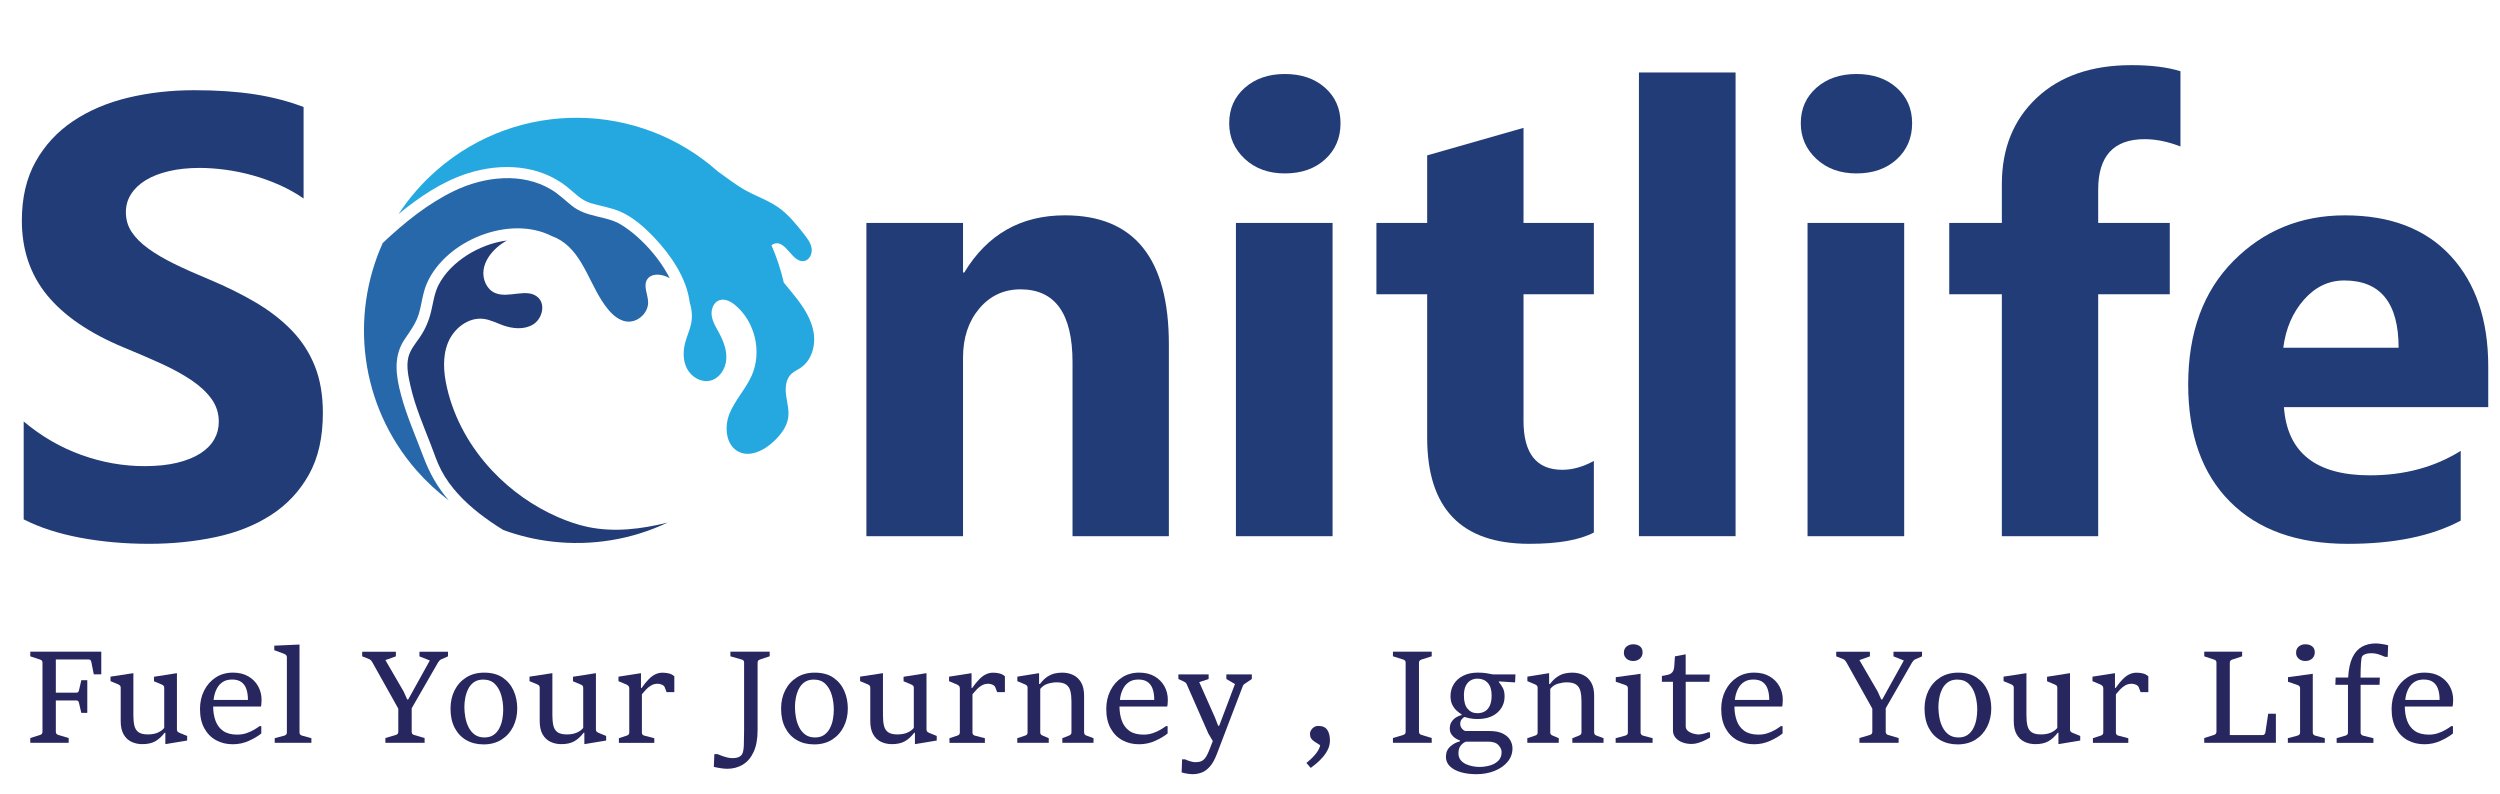
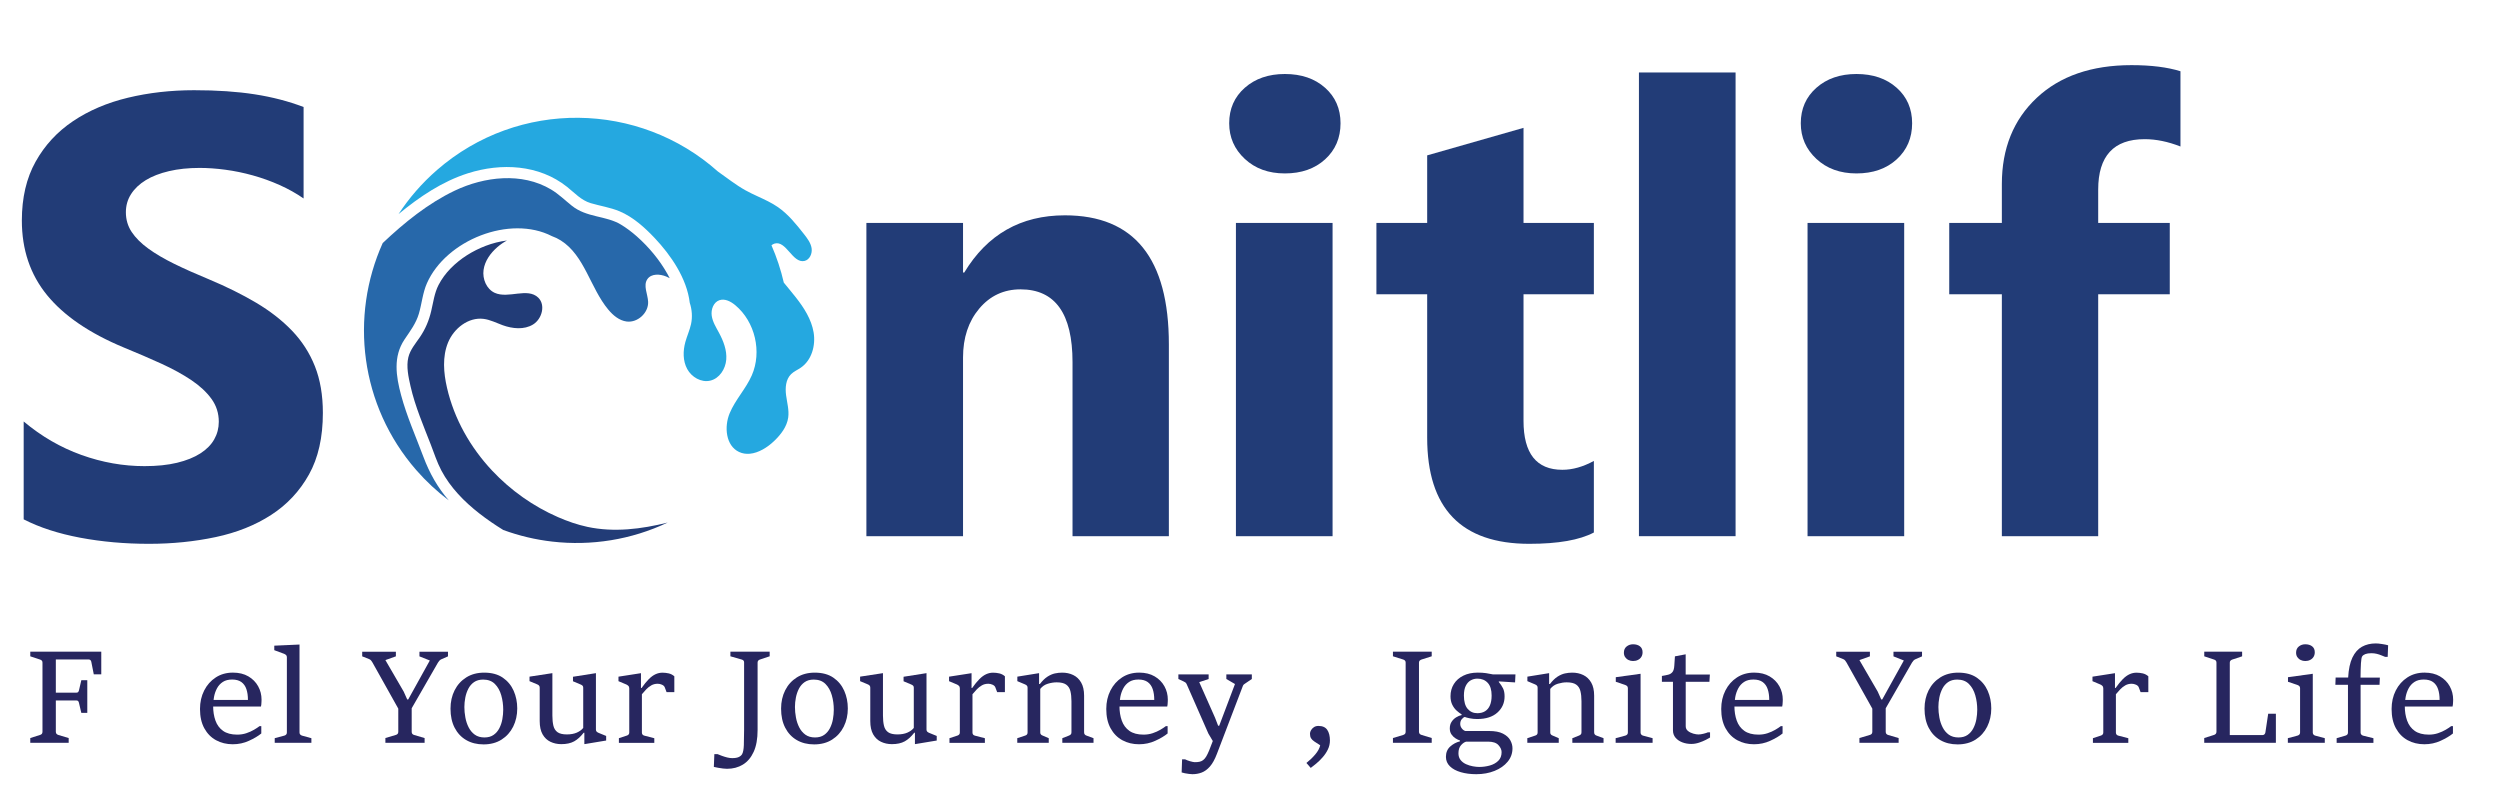
<svg xmlns="http://www.w3.org/2000/svg" width="1080" height="343" viewBox="0 0 1080 343" fill="none">
  <path d="M10.23 224.36V182.08C17.89 188.51 26.22 193.33 35.2 196.55C44.18 199.77 53.26 201.37 62.42 201.37C67.79 201.37 72.48 200.89 76.49 199.92C80.5 198.95 83.84 197.61 86.53 195.89C89.22 194.17 91.22 192.15 92.54 189.81C93.86 187.48 94.52 184.94 94.52 182.21C94.52 178.51 93.46 175.21 91.35 172.3C89.24 169.39 86.35 166.71 82.7 164.24C79.04 161.78 74.71 159.4 69.69 157.1C64.67 154.81 59.25 152.48 53.44 150.1C38.64 143.94 27.61 136.4 20.34 127.51C13.07 118.61 9.44 107.87 9.44 95.27C9.44 85.41 11.42 76.93 15.39 69.83C19.35 62.74 24.75 56.9 31.58 52.32C38.41 47.74 46.31 44.37 55.3 42.21C64.28 40.05 73.8 38.97 83.84 38.97C93.7 38.97 102.45 39.56 110.07 40.75C117.69 41.94 124.71 43.77 131.15 46.23V85.74C127.98 83.54 124.52 81.6 120.78 79.93C117.03 78.26 113.18 76.87 109.22 75.77C105.26 74.67 101.31 73.85 97.39 73.33C93.47 72.8 89.75 72.54 86.22 72.54C81.37 72.54 76.97 73 73.01 73.93C69.05 74.86 65.7 76.16 62.97 77.83C60.24 79.5 58.12 81.51 56.63 83.84C55.13 86.17 54.38 88.79 54.38 91.7C54.38 94.87 55.22 97.71 56.89 100.22C58.56 102.73 60.94 105.11 64.03 107.36C67.11 109.61 70.86 111.81 75.26 113.97C79.66 116.13 84.64 118.35 90.19 120.64C97.77 123.81 104.57 127.18 110.6 130.75C116.63 134.32 121.81 138.35 126.13 142.84C130.44 147.33 133.75 152.46 136.04 158.23C138.33 164 139.48 170.72 139.48 178.38C139.48 188.95 137.48 197.83 133.47 205C129.46 212.18 124.02 218 117.15 222.44C110.28 226.89 102.29 230.08 93.17 232.02C84.05 233.96 74.43 234.93 64.3 234.93C53.9 234.93 44.02 234.05 34.64 232.29C25.23 230.52 17.11 227.88 10.23 224.36Z" fill="#223C77" />
  <path d="M504.95 231.63H463.33V156.45C463.33 135.49 455.84 125 440.87 125C433.65 125 427.7 127.77 423.03 133.32C418.36 138.87 416.03 145.92 416.03 154.46V231.63H374.28V96.32H416.03V117.73H416.56C426.51 101.26 441 93.02 460.03 93.02C489.98 93.02 504.95 111.61 504.95 148.78V231.63Z" fill="#223C77" />
  <path d="M555.06 74.92C548.01 74.92 542.24 72.83 537.75 68.64C533.26 64.46 531.01 59.33 531.01 53.25C531.01 47 533.26 41.89 537.75 37.92C542.24 33.96 548.01 31.97 555.06 31.97C562.2 31.97 567.99 33.95 572.44 37.92C576.89 41.88 579.11 46.99 579.11 53.25C579.11 59.59 576.88 64.79 572.44 68.84C567.99 72.89 562.2 74.92 555.06 74.92ZM575.67 231.63H533.92V96.32H575.67V231.63Z" fill="#223C77" />
  <path d="M688.55 230.04C682.38 233.3 673.09 234.93 660.67 234.93C631.25 234.93 616.54 219.65 616.54 189.08V127.11H594.61V96.32H616.54V67.12L658.16 55.23V96.32H688.55V127.11H658.16V181.81C658.16 195.9 663.75 202.95 674.94 202.95C679.34 202.95 683.88 201.67 688.55 199.12V230.04Z" fill="#223C77" />
  <path d="M749.77 231.63H708.02V31.31H749.77V231.63Z" fill="#223C77" />
  <path d="M801.99 74.92C794.94 74.92 789.17 72.83 784.68 68.64C780.19 64.46 777.94 59.33 777.94 53.25C777.94 47 780.19 41.89 784.68 37.92C789.17 33.95 794.94 31.97 801.99 31.97C809.13 31.97 814.92 33.95 819.37 37.92C823.82 41.88 826.04 46.99 826.04 53.25C826.04 59.59 823.81 64.79 819.37 68.84C814.92 72.89 809.13 74.92 801.99 74.92ZM822.61 231.63H780.86V96.32H822.61V231.63Z" fill="#223C77" />
  <path d="M941.96 63.29C936.59 61.18 931.43 60.12 926.5 60.12C913.11 60.12 906.42 67.39 906.42 81.92V96.32H937.34V127.11H906.42V231.63H864.8V127.11H842.07V96.32H864.8V79.54C864.8 64.13 869.82 51.71 879.86 42.28C889.9 32.86 903.55 28.14 920.82 28.14C929.28 28.14 936.32 29.02 941.96 30.78V63.29Z" fill="#223C77" />
-   <path d="M1074.92 175.87H986.66C988.07 195.51 1000.45 205.34 1023.79 205.34C1038.68 205.34 1051.76 201.82 1063.03 194.77V224.9C1050.52 231.6 1034.27 234.94 1014.27 234.94C992.42 234.94 975.47 228.89 963.4 216.77C951.33 204.66 945.3 187.77 945.3 166.1C945.3 143.64 951.82 125.85 964.85 112.72C977.89 99.6 993.92 93.03 1012.95 93.03C1032.68 93.03 1047.94 98.89 1058.73 110.6C1069.52 122.32 1074.92 138.22 1074.92 158.3V175.87ZM1036.2 150.23C1036.2 130.85 1028.36 121.16 1012.68 121.16C1005.98 121.16 1000.19 123.93 995.3 129.48C990.41 135.03 987.44 141.95 986.38 150.22H1036.2V150.23Z" fill="#223C77" />
  <path d="M13.08 320.89V318.83L17.31 317.49C17.62 317.4 17.87 317.25 18.06 317.04C18.25 316.83 18.35 316.52 18.35 316.12V286.25C18.35 285.87 18.25 285.57 18.05 285.37C17.85 285.17 17.6 285.02 17.31 284.93L13.08 283.53V281.53H43.75V291.3H40.51L39.44 285.89C39.37 285.56 39.23 285.31 39.03 285.14C38.83 284.97 38.57 284.88 38.26 284.88H24.12V299.24H32.93C33.31 299.24 33.59 299.15 33.75 298.98C33.91 298.81 34.03 298.56 34.11 298.25L35.13 293.86H37.71V307.97H35.13L34.11 303.63C34.04 303.3 33.92 303.04 33.75 302.86C33.59 302.68 33.31 302.59 32.93 302.59H24.12V316.13C24.12 316.53 24.23 316.84 24.44 317.05C24.65 317.26 24.9 317.41 25.19 317.5L29.67 318.84V320.9H13.08V320.89Z" fill="#27265F" />
-   <path d="M61.48 321.47C59.76 321.47 58.19 321.13 56.77 320.45C55.35 319.77 54.23 318.7 53.39 317.24C52.56 315.78 52.14 313.86 52.14 311.5V297.06C52.14 296.66 52.03 296.35 51.82 296.13C51.61 295.91 51.33 295.74 50.98 295.61L47.74 294.26V292.31L57.62 290.8V309.14C57.62 310.84 57.77 312.3 58.06 313.52C58.35 314.74 58.95 315.67 59.84 316.31C60.74 316.95 62.08 317.27 63.88 317.27C65.55 317.27 66.97 317.01 68.15 316.5C69.33 315.99 70.26 315.31 70.94 314.47V297.06C70.94 296.66 70.83 296.36 70.61 296.17C70.39 295.98 70.1 295.81 69.73 295.66L66.52 294.31V292.36L76.43 290.8V315.18C76.43 315.58 76.54 315.89 76.76 316.09C76.98 316.29 77.26 316.47 77.61 316.61L80.85 317.93V319.91L71.57 321.45H71.43V316.54H71.13C69.85 318.21 68.48 319.45 67.03 320.26C65.58 321.06 63.73 321.47 61.48 321.47Z" fill="#27265F" />
  <path d="M100.54 321.52C97.89 321.52 95.49 320.94 93.35 319.78C91.21 318.62 89.52 316.9 88.27 314.63C87.02 312.36 86.4 309.58 86.4 306.28C86.4 303.33 87 300.67 88.2 298.3C89.4 295.93 91.06 294.05 93.2 292.66C95.33 291.27 97.81 290.57 100.63 290.57C103.23 290.57 105.45 291.11 107.29 292.19C109.13 293.27 110.54 294.7 111.52 296.47C112.5 298.24 112.99 300.18 112.99 302.26C112.99 302.5 112.98 302.8 112.96 303.18C112.94 303.56 112.92 303.93 112.89 304.29C112.86 304.66 112.81 304.97 112.74 305.22H91.69L91.85 302.37H107.11C107.11 300.58 106.89 299.02 106.44 297.7C105.99 296.38 105.27 295.36 104.27 294.64C103.27 293.92 101.94 293.56 100.28 293.56C98.67 293.56 97.33 293.9 96.27 294.59C95.21 295.28 94.37 296.19 93.76 297.32C93.15 298.45 92.71 299.7 92.46 301.04C92.2 302.39 92.08 303.71 92.08 305.01C92.08 307.34 92.41 309.43 93.08 311.3C93.75 313.17 94.84 314.65 96.36 315.73C97.88 316.81 99.92 317.36 102.48 317.36C103.89 317.36 105.21 317.15 106.43 316.74C107.66 316.33 108.75 315.84 109.72 315.27C110.69 314.7 111.49 314.18 112.11 313.7H112.88V316.86C111.51 317.98 109.73 319.03 107.55 320.02C105.39 321.03 103.04 321.52 100.54 321.52Z" fill="#27265F" />
  <path d="M118.68 320.89V318.89L122.83 317.79C123.14 317.7 123.4 317.55 123.61 317.34C123.82 317.13 123.93 316.83 123.93 316.45V283.89C123.93 283.49 123.81 283.18 123.56 282.96C123.31 282.74 123.03 282.57 122.72 282.44L118.49 280.88V278.93L129.39 278.44V316.46C129.39 316.84 129.5 317.14 129.73 317.35C129.96 317.56 130.22 317.71 130.51 317.8L134.52 318.9V320.9H118.68V320.89Z" fill="#27265F" />
  <path d="M166.49 320.89V318.83L170.99 317.49C171.32 317.4 171.58 317.25 171.77 317.04C171.96 316.83 172.06 316.52 172.06 316.12V306.13L160.89 286.17C160.74 285.89 160.56 285.62 160.33 285.35C160.1 285.08 159.83 284.87 159.52 284.75L156.47 283.54V281.54H171.02V283.54L166.49 285.16L174.4 298.78L175.91 302.16H176.35L185.68 285.33L181.2 283.55V281.55H193.53V283.55L190.59 284.84C190.3 284.97 190.03 285.17 189.79 285.44C189.55 285.72 189.35 285.99 189.19 286.26L177.85 305.97V316.13C177.85 316.53 177.95 316.84 178.14 317.05C178.33 317.26 178.57 317.41 178.87 317.5L183.43 318.84V320.9H166.49V320.89Z" fill="#27265F" />
  <path d="M208.9 321.58C206.05 321.58 203.55 320.96 201.4 319.71C199.26 318.47 197.59 316.69 196.4 314.38C195.21 312.07 194.62 309.33 194.62 306.14C194.62 303.19 195.21 300.55 196.39 298.21C197.57 295.87 199.25 294.01 201.43 292.64C203.61 291.27 206.19 290.58 209.17 290.58C212.41 290.58 215.08 291.3 217.19 292.74C219.29 294.18 220.86 296.07 221.9 298.41C222.93 300.75 223.45 303.3 223.45 306.04C223.45 308.93 222.86 311.55 221.69 313.91C220.52 316.26 218.84 318.13 216.67 319.51C214.49 320.89 211.9 321.58 208.9 321.58ZM209.28 318.58C210.87 318.58 212.19 318.21 213.23 317.48C214.27 316.75 215.1 315.79 215.71 314.6C216.32 313.41 216.76 312.12 217.01 310.72C217.26 309.32 217.39 307.95 217.39 306.62C217.39 304.44 217.11 302.36 216.54 300.36C215.97 298.37 215.06 296.74 213.79 295.47C212.53 294.21 210.84 293.58 208.74 293.58C207.17 293.58 205.86 293.94 204.81 294.66C203.77 295.38 202.94 296.33 202.33 297.51C201.72 298.69 201.28 299.98 201.01 301.37C200.74 302.76 200.61 304.12 200.61 305.43C200.61 306.91 200.75 308.42 201.04 309.96C201.32 311.5 201.79 312.92 202.45 314.21C203.11 315.51 203.99 316.56 205.1 317.37C206.23 318.18 207.62 318.58 209.28 318.58Z" fill="#27265F" />
  <path d="M242.49 321.47C240.77 321.47 239.2 321.13 237.78 320.45C236.36 319.77 235.24 318.7 234.4 317.24C233.57 315.78 233.15 313.86 233.15 311.5V297.06C233.15 296.66 233.04 296.35 232.83 296.13C232.62 295.91 232.34 295.74 231.99 295.61L228.75 294.26V292.31L238.63 290.8V309.14C238.63 310.84 238.78 312.3 239.07 313.52C239.36 314.74 239.96 315.67 240.85 316.31C241.75 316.95 243.09 317.27 244.89 317.27C246.56 317.27 247.98 317.01 249.16 316.5C250.34 315.99 251.27 315.31 251.95 314.47V297.06C251.95 296.66 251.84 296.36 251.62 296.17C251.4 295.98 251.11 295.81 250.74 295.66L247.53 294.31V292.36L257.44 290.8V315.18C257.44 315.58 257.55 315.89 257.77 316.09C257.99 316.29 258.27 316.47 258.62 316.61L261.86 317.93V319.91L252.58 321.45H252.44V316.54H252.14C250.86 318.21 249.49 319.45 248.04 320.26C246.6 321.06 244.75 321.47 242.49 321.47Z" fill="#27265F" />
  <path d="M267.36 320.89V318.89L270.74 317.79C271.05 317.7 271.31 317.55 271.52 317.34C271.73 317.13 271.84 316.83 271.84 316.45V297.4C271.84 296.92 271.71 296.55 271.44 296.29C271.17 296.03 270.89 295.83 270.58 295.7L267.18 294.27V292.32L276.9 290.81V297.21H277.17C278.29 295.62 279.33 294.34 280.3 293.37C281.27 292.4 282.24 291.7 283.2 291.26C284.16 290.82 285.15 290.6 286.18 290.6C287.08 290.6 287.97 290.7 288.87 290.9C289.77 291.1 290.58 291.52 291.31 292.16V299H287.96L287.16 296.89C286.98 296.43 286.58 296.07 285.97 295.79C285.36 295.51 284.75 295.38 284.14 295.38C283.1 295.38 282.17 295.61 281.35 296.08C280.53 296.55 279.8 297.13 279.15 297.82C278.5 298.52 277.88 299.21 277.3 299.91V316.47C277.3 317.18 277.67 317.63 278.4 317.81L282.66 318.91V320.91H267.36V320.89Z" fill="#27265F" />
  <path d="M321.46 286.24C321.46 285.86 321.37 285.56 321.19 285.36C321.01 285.16 320.75 285.01 320.42 284.92L315.53 283.52V281.52H332.5V283.52L328.3 284.92C328.01 285.01 327.76 285.16 327.57 285.37C327.38 285.58 327.28 285.87 327.28 286.24V315.37C327.28 319.18 326.72 322.32 325.59 324.79C324.46 327.26 322.91 329.1 320.92 330.31C318.93 331.52 316.65 332.12 314.07 332.12C313.63 332.12 313.06 332.08 312.35 332C311.65 331.92 310.94 331.81 310.22 331.68C309.51 331.55 308.89 331.42 308.38 331.3L308.6 325.78H309.97C310.52 326.02 311.16 326.27 311.88 326.53C312.6 326.8 313.35 327.02 314.12 327.22C314.89 327.41 315.61 327.51 316.29 327.51C317.53 327.51 318.49 327.35 319.16 327.03C319.83 326.71 320.31 326.29 320.6 325.78C321.02 325.03 321.27 323.73 321.34 321.88C321.41 320.03 321.45 317.84 321.45 315.32V286.24H321.46Z" fill="#27265F" />
  <path d="M351.71 321.58C348.86 321.58 346.36 320.96 344.21 319.71C342.07 318.47 340.4 316.69 339.21 314.38C338.02 312.07 337.43 309.33 337.43 306.14C337.43 303.19 338.02 300.55 339.2 298.21C340.38 295.87 342.06 294.01 344.24 292.64C346.42 291.27 349 290.58 351.98 290.58C355.22 290.58 357.89 291.3 360 292.74C362.1 294.18 363.67 296.07 364.71 298.41C365.74 300.75 366.26 303.3 366.26 306.04C366.26 308.93 365.67 311.55 364.5 313.91C363.33 316.26 361.65 318.13 359.48 319.51C357.3 320.89 354.71 321.58 351.71 321.58ZM352.09 318.58C353.68 318.58 355 318.21 356.04 317.48C357.08 316.75 357.91 315.79 358.52 314.6C359.13 313.41 359.57 312.12 359.82 310.72C360.07 309.32 360.2 307.95 360.2 306.62C360.2 304.44 359.92 302.36 359.35 300.36C358.78 298.37 357.87 296.74 356.6 295.47C355.34 294.21 353.65 293.58 351.55 293.58C349.98 293.58 348.67 293.94 347.62 294.66C346.58 295.38 345.75 296.33 345.14 297.51C344.53 298.69 344.09 299.98 343.82 301.37C343.55 302.76 343.42 304.12 343.42 305.43C343.42 306.91 343.56 308.42 343.85 309.96C344.13 311.5 344.6 312.92 345.26 314.21C345.92 315.51 346.8 316.56 347.91 317.37C349.04 318.18 350.42 318.58 352.09 318.58Z" fill="#27265F" />
  <path d="M385.3 321.47C383.58 321.47 382.01 321.13 380.59 320.45C379.17 319.77 378.05 318.7 377.21 317.24C376.38 315.78 375.96 313.86 375.96 311.5V297.06C375.96 296.66 375.85 296.35 375.64 296.13C375.43 295.91 375.15 295.74 374.8 295.61L371.56 294.26V292.31L381.44 290.8V309.14C381.44 310.84 381.59 312.3 381.88 313.52C382.17 314.74 382.77 315.67 383.66 316.31C384.56 316.95 385.9 317.27 387.7 317.27C389.37 317.27 390.79 317.01 391.97 316.5C393.15 315.99 394.08 315.31 394.76 314.47V297.06C394.76 296.66 394.65 296.36 394.43 296.17C394.21 295.98 393.92 295.81 393.55 295.66L390.34 294.31V292.36L400.25 290.8V315.18C400.25 315.58 400.36 315.89 400.58 316.09C400.8 316.29 401.08 316.47 401.43 316.61L404.67 317.93V319.91L395.39 321.45H395.25V316.54H394.95C393.67 318.21 392.3 319.45 390.85 320.26C389.41 321.06 387.55 321.47 385.3 321.47Z" fill="#27265F" />
  <path d="M410.17 320.89V318.89L413.55 317.79C413.86 317.7 414.12 317.55 414.33 317.34C414.54 317.13 414.65 316.83 414.65 316.45V297.4C414.65 296.92 414.52 296.55 414.25 296.29C413.98 296.03 413.7 295.83 413.39 295.7L409.99 294.27V292.32L419.71 290.81V297.21H419.98C421.1 295.62 422.14 294.34 423.11 293.37C424.08 292.4 425.05 291.7 426.01 291.26C426.97 290.82 427.96 290.6 428.99 290.6C429.89 290.6 430.78 290.7 431.68 290.9C432.58 291.1 433.39 291.52 434.12 292.16V299H430.77L429.97 296.89C429.79 296.43 429.39 296.07 428.78 295.79C428.17 295.51 427.56 295.38 426.95 295.38C425.91 295.38 424.98 295.61 424.16 296.08C423.34 296.55 422.61 297.13 421.96 297.82C421.31 298.52 420.69 299.21 420.11 299.91V316.47C420.11 317.18 420.48 317.63 421.21 317.81L425.47 318.91V320.91H410.17V320.89Z" fill="#27265F" />
  <path d="M439.46 320.89V318.89L442.81 317.79C443.14 317.7 443.4 317.55 443.61 317.34C443.81 317.13 443.91 316.83 443.91 316.45V297.07C443.91 296.67 443.8 296.36 443.58 296.15C443.36 295.94 443.07 295.76 442.7 295.61L439.49 294.26V292.31L448.88 290.8V295.49H449.24C450.34 294.06 451.43 293 452.51 292.31C453.59 291.62 454.66 291.15 455.72 290.92C456.78 290.69 457.83 290.58 458.88 290.58C460.62 290.58 462.2 290.92 463.63 291.61C465.06 292.3 466.2 293.37 467.05 294.84C467.9 296.3 468.33 298.21 468.33 300.55V316.34C468.33 316.78 468.43 317.11 468.65 317.33C468.86 317.55 469.12 317.71 469.43 317.8L472.4 318.9V320.9H458.92V318.9L461.72 317.8C462.05 317.67 462.32 317.51 462.54 317.31C462.76 317.11 462.87 316.79 462.87 316.35V302.93C462.87 301.21 462.71 299.74 462.4 298.52C462.09 297.3 461.48 296.37 460.56 295.73C459.64 295.09 458.28 294.77 456.47 294.77C455.28 294.77 454.02 294.97 452.7 295.36C451.37 295.75 450.27 296.5 449.39 297.6V316.46C449.39 316.84 449.5 317.14 449.73 317.35C449.96 317.56 450.22 317.71 450.51 317.8L453.06 318.9V320.9H439.46V320.89Z" fill="#27265F" />
  <path d="M492.05 321.52C489.4 321.52 487 320.94 484.86 319.78C482.72 318.62 481.03 316.9 479.78 314.63C478.53 312.36 477.91 309.58 477.91 306.28C477.91 303.33 478.51 300.67 479.71 298.3C480.91 295.93 482.57 294.05 484.71 292.66C486.84 291.27 489.32 290.57 492.14 290.57C494.74 290.57 496.96 291.11 498.8 292.19C500.64 293.27 502.05 294.7 503.03 296.47C504.01 298.24 504.5 300.18 504.5 302.26C504.5 302.5 504.49 302.8 504.47 303.18C504.45 303.56 504.43 303.93 504.4 304.29C504.37 304.66 504.32 304.97 504.25 305.22H483.22L483.38 302.37H498.64C498.64 300.58 498.42 299.02 497.97 297.7C497.52 296.38 496.8 295.36 495.8 294.64C494.8 293.92 493.47 293.56 491.81 293.56C490.2 293.56 488.86 293.9 487.8 294.59C486.74 295.28 485.9 296.19 485.29 297.32C484.68 298.45 484.24 299.7 483.99 301.04C483.73 302.39 483.61 303.71 483.61 305.01C483.61 307.34 483.94 309.43 484.61 311.3C485.28 313.17 486.37 314.65 487.89 315.73C489.41 316.81 491.45 317.36 494.01 317.36C495.42 317.36 496.74 317.15 497.96 316.74C499.19 316.33 500.28 315.84 501.25 315.27C502.22 314.7 503.02 314.18 503.64 313.7H504.41V316.86C503.04 317.98 501.26 319.03 499.08 320.02C496.9 321.03 494.56 321.52 492.05 321.52Z" fill="#27265F" />
  <path d="M510.47 333.69L510.66 328.03H511.95C512.19 328.16 512.5 328.3 512.88 328.44C513.26 328.59 513.67 328.72 514.1 328.85C514.53 328.98 514.93 329.08 515.29 329.15C515.65 329.22 515.94 329.26 516.14 329.26C516.98 329.26 517.68 329.2 518.24 329.07C518.8 328.94 519.31 328.7 519.76 328.36C520.24 327.99 520.67 327.49 521.06 326.85C521.45 326.21 521.87 325.35 522.32 324.27C522.77 323.19 523.3 321.81 523.93 320.12L522.01 316.88L512.65 295.58C512.5 295.23 512.31 294.97 512.06 294.8C511.81 294.63 511.52 294.47 511.2 294.32L509.06 293.33V291.35H522.13V293.33L518.07 294.68L524.91 310.08L526.23 313.51H526.7L533.51 295.5L529.78 293.33V291.35H540.79V293.33L538.35 294.98C538.09 295.16 537.82 295.35 537.53 295.54C537.24 295.73 537.04 295.98 536.93 296.29L525.7 325.69C524.8 328.05 523.8 329.86 522.69 331.13C521.58 332.39 520.4 333.26 519.13 333.74C517.87 334.22 516.53 334.45 515.12 334.45C514.77 334.45 514.3 334.41 513.69 334.34C513.09 334.27 512.48 334.17 511.88 334.05C511.28 333.93 510.8 333.81 510.47 333.69Z" fill="#27265F" />
  <path d="M566.24 331.74L564.37 329.6C565.78 328.48 567.05 327.26 568.19 325.92C569.32 324.58 570.04 323.27 570.33 321.97C569.29 321.31 568.44 320.76 567.79 320.32C567.14 319.88 566.66 319.41 566.36 318.91C566.06 318.41 565.91 317.75 565.91 316.95C565.91 316.47 566.06 315.98 566.35 315.47C566.64 314.96 567.06 314.52 567.6 314.15C568.14 313.78 568.79 313.6 569.56 313.6C571.35 313.6 572.63 314.18 573.39 315.33C574.15 316.48 574.53 318 574.53 319.89C574.53 321.26 574.23 322.56 573.64 323.77C573.05 324.99 572.3 326.11 571.4 327.13C570.5 328.15 569.59 329.06 568.65 329.83C567.72 330.61 566.92 331.24 566.24 331.74Z" fill="#27265F" />
  <path d="M601.75 320.89V318.83L606.2 317.49C606.53 317.38 606.79 317.22 606.97 317.02C607.15 316.82 607.24 316.52 607.24 316.11V286.24C607.24 285.86 607.14 285.56 606.94 285.36C606.74 285.16 606.49 285.01 606.2 284.92L601.75 283.52V281.52H618.5V283.52L614.08 284.92C613.79 285.01 613.54 285.16 613.32 285.37C613.11 285.58 613 285.87 613 286.24V316.11C613 316.51 613.11 316.82 613.32 317.03C613.53 317.24 613.78 317.39 614.08 317.48L618.5 318.82V320.88H601.75V320.89Z" fill="#27265F" />
  <path d="M638.15 310.62C637.05 310.62 636 310.52 634.99 310.32C633.98 310.12 633.24 309.92 632.77 309.72C632.31 309.87 631.87 310.21 631.45 310.74C631.03 311.27 630.82 311.94 630.82 312.74C630.82 313.44 631.04 314.08 631.49 314.66C631.94 315.25 632.45 315.62 633.01 315.79H643.28C645.81 315.79 647.81 316.17 649.28 316.93C650.75 317.69 651.81 318.64 652.44 319.78C653.07 320.92 653.39 322.09 653.39 323.28C653.39 325.46 652.69 327.39 651.3 329.07C649.91 330.75 648.03 332.07 645.67 333.02C643.31 333.97 640.67 334.45 637.76 334.45C635.27 334.45 633.03 334.16 631.05 333.58C629.06 333 627.5 332.16 626.36 331.04C625.22 329.92 624.64 328.57 624.64 326.98C624.64 325.11 625.25 323.63 626.47 322.52C627.69 321.41 629.1 320.66 630.71 320.25V319.89C630.07 319.69 629.41 319.37 628.73 318.93C628.05 318.49 627.48 317.92 627.01 317.23C626.54 316.54 626.31 315.69 626.31 314.7C626.31 313.55 626.57 312.57 627.11 311.78C627.64 310.98 628.3 310.35 629.09 309.87C629.88 309.39 630.66 309.07 631.42 308.91V308.61C630.74 308.21 630.03 307.67 629.28 307C628.53 306.33 627.9 305.49 627.39 304.46C626.88 303.44 626.62 302.21 626.62 300.78C626.62 298.8 627.1 297.05 628.06 295.51C629.02 293.97 630.38 292.76 632.15 291.89C633.92 291.01 636 290.57 638.4 290.57C639.7 290.57 640.87 290.64 641.91 290.79C642.95 290.94 643.97 291.12 644.96 291.34H654.68L654.51 294.8L647.48 294.36V294.61C648.23 295.53 648.83 296.43 649.29 297.33C649.75 298.23 649.98 299.41 649.98 300.87C649.98 303.65 648.95 305.97 646.88 307.83C644.81 309.69 641.9 310.62 638.15 310.62ZM639.03 331.32C640.6 331.32 642.13 331.11 643.6 330.7C645.07 330.29 646.29 329.61 647.25 328.67C648.21 327.73 648.69 326.48 648.69 324.92C648.69 323.89 648.24 322.88 647.33 321.89C646.42 320.89 644.94 320.39 642.87 320.39H633.37C632.64 320.59 631.9 321.1 631.16 321.93C630.42 322.75 630.05 323.93 630.05 325.44C630.05 326.59 630.36 327.55 630.97 328.32C631.58 329.09 632.37 329.69 633.32 330.12C634.27 330.55 635.26 330.86 636.28 331.04C637.3 331.23 638.22 331.32 639.03 331.32ZM638.2 308.1C639.52 308.1 640.63 307.82 641.55 307.25C642.47 306.68 643.17 305.84 643.65 304.71C644.14 303.58 644.38 302.17 644.38 300.47C644.38 298.02 643.82 296.19 642.69 294.98C641.56 293.77 640.08 293.17 638.23 293.17C637.19 293.17 636.23 293.42 635.35 293.91C634.47 294.4 633.76 295.19 633.22 296.26C632.68 297.33 632.41 298.74 632.41 300.5C632.41 303.06 632.95 304.97 634.02 306.22C635.09 307.47 636.48 308.1 638.2 308.1Z" fill="#27265F" />
  <path d="M659.8 320.89V318.89L663.15 317.79C663.48 317.7 663.74 317.55 663.95 317.34C664.15 317.13 664.25 316.83 664.25 316.45V297.07C664.25 296.67 664.14 296.36 663.92 296.15C663.7 295.94 663.41 295.76 663.04 295.61L659.83 294.26V292.31L669.22 290.8V295.49H669.58C670.68 294.06 671.77 293 672.85 292.31C673.93 291.62 675 291.15 676.06 290.92C677.12 290.69 678.17 290.58 679.22 290.58C680.96 290.58 682.54 290.92 683.97 291.61C685.4 292.3 686.54 293.37 687.39 294.84C688.24 296.3 688.67 298.21 688.67 300.55V316.34C688.67 316.78 688.77 317.11 688.99 317.33C689.2 317.55 689.46 317.71 689.77 317.8L692.73 318.9V320.9H679.25V318.9L682.05 317.8C682.38 317.67 682.65 317.51 682.87 317.31C683.09 317.11 683.2 316.79 683.2 316.35V302.93C683.2 301.21 683.04 299.74 682.73 298.52C682.42 297.3 681.81 296.37 680.89 295.73C679.97 295.09 678.61 294.77 676.8 294.77C675.61 294.77 674.35 294.97 673.02 295.36C671.69 295.75 670.59 296.5 669.71 297.6V316.46C669.71 316.84 669.82 317.14 670.05 317.35C670.28 317.56 670.54 317.71 670.83 317.8L673.38 318.9V320.9H659.8V320.89Z" fill="#27265F" />
  <path d="M697.96 320.89V318.89L702.11 317.79C702.44 317.7 702.71 317.55 702.92 317.34C703.13 317.13 703.24 316.83 703.24 316.45V297.31C703.24 296.91 703.13 296.6 702.91 296.39C702.69 296.18 702.4 296.01 702.03 295.88L698.02 294.53V292.55L708.73 291.07V316.44C708.73 316.82 708.84 317.13 709.05 317.35C709.26 317.57 709.51 317.72 709.8 317.79L713.92 318.89V320.89H697.96ZM705.48 285.56C704.78 285.56 704.13 285.42 703.53 285.13C702.93 284.85 702.44 284.43 702.07 283.89C701.7 283.35 701.52 282.71 701.52 281.98C701.52 280.81 701.91 279.91 702.7 279.28C703.49 278.65 704.41 278.33 705.47 278.33C706.7 278.33 707.69 278.62 708.45 279.21C709.21 279.8 709.59 280.65 709.59 281.76C709.59 282.55 709.41 283.22 709.05 283.79C708.69 284.36 708.2 284.79 707.58 285.09C706.97 285.41 706.26 285.56 705.48 285.56Z" fill="#27265F" />
  <path d="M738.66 291.4L738.47 294.53H728.23V313.72C728.23 314.58 728.56 315.27 729.22 315.79C729.88 316.31 730.64 316.69 731.51 316.93C732.38 317.17 733.12 317.29 733.72 317.29C734.36 317.29 735.11 317.18 735.97 316.96C736.83 316.74 737.44 316.54 737.81 316.36H738.74V318.61C738.41 318.83 737.82 319.16 736.95 319.6C736.09 320.04 735.11 320.45 734 320.82C732.89 321.19 731.78 321.38 730.66 321.38C729.25 321.38 727.94 321.15 726.73 320.68C725.52 320.21 724.55 319.55 723.82 318.68C723.09 317.81 722.72 316.76 722.72 315.54V294.54H717.94V292.01C718.98 291.84 719.89 291.67 720.66 291.47C721.43 291.28 722.04 290.9 722.5 290.33C722.96 289.76 723.22 288.85 723.3 287.58L723.57 283.54L728.21 282.66V291.39H738.66V291.4Z" fill="#27265F" />
  <path d="M757.71 321.52C755.06 321.52 752.66 320.94 750.52 319.78C748.38 318.62 746.69 316.9 745.44 314.63C744.19 312.36 743.57 309.58 743.57 306.28C743.57 303.33 744.17 300.67 745.37 298.3C746.57 295.93 748.23 294.05 750.37 292.66C752.5 291.27 754.98 290.57 757.8 290.57C760.4 290.57 762.62 291.11 764.46 292.19C766.3 293.27 767.71 294.7 768.69 296.47C769.67 298.25 770.16 300.18 770.16 302.26C770.16 302.5 770.15 302.8 770.13 303.18C770.11 303.56 770.09 303.93 770.06 304.29C770.03 304.66 769.98 304.97 769.91 305.22H748.88L749.05 302.37H764.31C764.31 300.58 764.09 299.02 763.64 297.7C763.19 296.38 762.47 295.36 761.47 294.64C760.47 293.92 759.14 293.56 757.47 293.56C755.86 293.56 754.52 293.9 753.46 294.59C752.4 295.28 751.56 296.19 750.95 297.32C750.34 298.45 749.9 299.7 749.65 301.04C749.39 302.39 749.27 303.71 749.27 305.01C749.27 307.34 749.6 309.43 750.27 311.3C750.94 313.17 752.03 314.65 753.55 315.73C755.07 316.81 757.11 317.36 759.67 317.36C761.08 317.36 762.4 317.15 763.62 316.74C764.85 316.33 765.94 315.84 766.91 315.27C767.88 314.7 768.68 314.18 769.3 313.7H770.07V316.86C768.7 317.98 766.92 319.03 764.74 320.02C762.56 321.03 760.22 321.52 757.71 321.52Z" fill="#27265F" />
  <path d="M803.27 320.89V318.83L807.77 317.49C808.1 317.4 808.36 317.25 808.55 317.04C808.74 316.83 808.84 316.52 808.84 316.12V306.13L797.67 286.17C797.52 285.89 797.34 285.62 797.11 285.35C796.88 285.08 796.61 284.87 796.3 284.75L793.25 283.54V281.54H807.8V283.54L803.27 285.16L811.18 298.78L812.69 302.16H813.13L822.46 285.33L817.98 283.55V281.55H830.31V283.55L827.37 284.84C827.08 284.97 826.81 285.17 826.57 285.44C826.33 285.72 826.13 285.99 825.97 286.26L814.63 305.97V316.13C814.63 316.53 814.73 316.84 814.92 317.05C815.11 317.26 815.35 317.41 815.65 317.5L820.21 318.84V320.9H803.27V320.89Z" fill="#27265F" />
  <path d="M845.68 321.58C842.82 321.58 840.33 320.96 838.18 319.71C836.03 318.46 834.37 316.69 833.18 314.38C831.99 312.07 831.4 309.33 831.4 306.14C831.4 303.19 831.99 300.55 833.17 298.21C834.35 295.87 836.03 294.01 838.21 292.64C840.39 291.27 842.97 290.58 845.95 290.58C849.19 290.58 851.86 291.3 853.97 292.74C856.07 294.18 857.64 296.07 858.68 298.41C859.72 300.75 860.23 303.3 860.23 306.04C860.23 308.93 859.64 311.55 858.47 313.91C857.3 316.26 855.62 318.13 853.45 319.51C851.27 320.89 848.68 321.58 845.68 321.58ZM846.06 318.58C847.65 318.58 848.97 318.21 850.01 317.48C851.05 316.75 851.88 315.79 852.49 314.6C853.1 313.41 853.54 312.12 853.79 310.72C854.04 309.32 854.17 307.95 854.17 306.62C854.17 304.44 853.89 302.36 853.32 300.36C852.75 298.37 851.84 296.74 850.57 295.47C849.3 294.2 847.62 293.58 845.52 293.58C843.95 293.58 842.64 293.94 841.59 294.66C840.55 295.38 839.72 296.33 839.11 297.51C838.5 298.69 838.06 299.98 837.79 301.37C837.52 302.76 837.39 304.12 837.39 305.43C837.39 306.91 837.53 308.42 837.81 309.96C838.09 311.5 838.56 312.92 839.22 314.21C839.88 315.51 840.76 316.56 841.87 317.37C843.01 318.18 844.4 318.58 846.06 318.58Z" fill="#27265F" />
-   <path d="M879.28 321.47C877.56 321.47 875.99 321.13 874.57 320.45C873.15 319.77 872.03 318.7 871.19 317.24C870.36 315.78 869.94 313.86 869.94 311.5V297.06C869.94 296.66 869.83 296.35 869.62 296.13C869.41 295.91 869.13 295.74 868.78 295.61L865.54 294.26V292.31L875.42 290.8V309.14C875.42 310.84 875.57 312.3 875.86 313.52C876.15 314.74 876.75 315.67 877.65 316.31C878.55 316.95 879.89 317.27 881.69 317.27C883.36 317.27 884.78 317.01 885.96 316.5C887.14 315.99 888.07 315.31 888.75 314.47V297.06C888.75 296.66 888.64 296.36 888.42 296.17C888.2 295.98 887.91 295.81 887.54 295.66L884.33 294.31V292.36L894.24 290.8V315.18C894.24 315.58 894.35 315.89 894.57 316.09C894.79 316.29 895.07 316.47 895.42 316.61L898.66 317.93V319.91L889.38 321.45H889.24V316.54H888.94C887.66 318.21 886.29 319.45 884.84 320.26C883.38 321.06 881.53 321.47 879.28 321.47Z" fill="#27265F" />
  <path d="M904.14 320.89V318.89L907.52 317.79C907.83 317.7 908.09 317.55 908.3 317.34C908.51 317.13 908.62 316.83 908.62 316.45V297.4C908.62 296.92 908.49 296.55 908.22 296.29C907.95 296.03 907.67 295.83 907.35 295.7L903.95 294.27V292.32L913.67 290.81V297.21H913.94C915.06 295.62 916.1 294.34 917.07 293.37C918.04 292.4 919.01 291.7 919.97 291.26C920.93 290.82 921.92 290.6 922.95 290.6C923.85 290.6 924.74 290.7 925.64 290.9C926.54 291.1 927.35 291.52 928.08 292.16V299H924.73L923.93 296.89C923.75 296.43 923.35 296.07 922.74 295.79C922.13 295.52 921.52 295.38 920.91 295.38C919.87 295.38 918.94 295.61 918.12 296.08C917.3 296.55 916.57 297.13 915.92 297.82C915.27 298.52 914.65 299.21 914.07 299.91V316.47C914.07 317.18 914.44 317.63 915.17 317.81L919.43 318.91V320.91H904.14V320.89Z" fill="#27265F" />
  <path d="M952.23 320.89V318.83L956.46 317.49C956.73 317.4 956.98 317.25 957.19 317.04C957.4 316.83 957.51 316.52 957.51 316.12V286.25C957.51 285.87 957.41 285.57 957.22 285.37C957.03 285.17 956.78 285.02 956.47 284.93L952.24 283.53V281.53H968.6V283.53L964.35 284.93C964.06 285.02 963.81 285.17 963.59 285.38C963.38 285.59 963.27 285.88 963.27 286.25V317.55H977.44C977.75 317.55 978.02 317.45 978.24 317.23C978.46 317.02 978.6 316.74 978.65 316.39L979.86 308.32H983.18V320.89H952.23Z" fill="#27265F" />
  <path d="M988.35 320.89V318.89L992.5 317.79C992.83 317.7 993.1 317.55 993.31 317.34C993.52 317.13 993.63 316.83 993.63 316.45V297.31C993.63 296.91 993.52 296.6 993.3 296.39C993.08 296.18 992.79 296.01 992.42 295.88L988.41 294.53V292.55L999.12 291.07V316.44C999.12 316.82 999.23 317.13 999.44 317.35C999.65 317.57 999.9 317.72 1000.19 317.79L1004.31 318.89V320.89H988.35ZM995.87 285.56C995.17 285.56 994.52 285.42 993.92 285.13C993.32 284.85 992.83 284.43 992.46 283.89C992.09 283.35 991.91 282.71 991.91 281.98C991.91 280.81 992.3 279.91 993.09 279.28C993.88 278.65 994.8 278.33 995.86 278.33C997.09 278.33 998.08 278.62 998.84 279.21C999.6 279.8 999.98 280.65 999.98 281.76C999.98 282.55 999.8 283.22 999.44 283.79C999.08 284.36 998.59 284.79 997.97 285.09C997.37 285.41 996.66 285.56 995.87 285.56Z" fill="#27265F" />
  <path d="M1009.43 320.89V318.89L1013.22 317.79C1013.55 317.7 1013.81 317.55 1014.02 317.34C1014.22 317.13 1014.32 316.83 1014.32 316.45V295.83H1008.88L1008.99 292.7H1014.4C1014.6 289.09 1015.21 286.22 1016.24 284.07C1017.27 281.92 1018.64 280.36 1020.36 279.4C1022.08 278.44 1024.08 277.96 1026.35 277.96C1026.99 277.96 1027.86 278.04 1028.97 278.21C1030.08 278.37 1030.98 278.56 1031.67 278.76L1031.48 283.78H1030.41C1029.86 283.56 1029.28 283.33 1028.68 283.08C1028.08 282.83 1027.43 282.62 1026.73 282.45C1026.03 282.28 1025.27 282.19 1024.42 282.19C1023.36 282.19 1022.51 282.31 1021.87 282.55C1021.23 282.79 1020.76 283.12 1020.47 283.54C1020.21 283.92 1020.03 284.92 1019.93 286.53C1019.83 288.14 1019.77 290.2 1019.75 292.71H1028.1L1027.96 295.84H1019.78V316.46C1019.78 316.84 1019.89 317.15 1020.12 317.37C1020.35 317.59 1020.61 317.74 1020.9 317.81L1025.32 318.91V320.91H1009.43V320.89Z" fill="#27265F" />
  <path d="M1047.31 321.52C1044.66 321.52 1042.26 320.94 1040.12 319.78C1037.98 318.62 1036.29 316.9 1035.04 314.63C1033.79 312.36 1033.17 309.58 1033.17 306.28C1033.17 303.33 1033.77 300.67 1034.97 298.3C1036.17 295.93 1037.83 294.05 1039.97 292.66C1042.1 291.27 1044.58 290.57 1047.4 290.57C1050 290.57 1052.22 291.11 1054.06 292.19C1055.9 293.27 1057.31 294.7 1058.29 296.47C1059.27 298.25 1059.76 300.18 1059.76 302.26C1059.76 302.5 1059.75 302.8 1059.73 303.18C1059.71 303.56 1059.69 303.93 1059.66 304.29C1059.63 304.66 1059.58 304.97 1059.51 305.22H1038.48L1038.65 302.37H1053.91C1053.91 300.58 1053.69 299.02 1053.24 297.7C1052.79 296.38 1052.07 295.36 1051.07 294.64C1050.07 293.92 1048.74 293.56 1047.07 293.56C1045.46 293.56 1044.12 293.9 1043.06 294.59C1042 295.28 1041.16 296.19 1040.55 297.32C1039.94 298.45 1039.5 299.7 1039.25 301.04C1038.99 302.39 1038.87 303.71 1038.87 305.01C1038.87 307.34 1039.2 309.43 1039.87 311.3C1040.54 313.17 1041.63 314.65 1043.15 315.73C1044.67 316.81 1046.71 317.36 1049.27 317.36C1050.68 317.36 1052 317.15 1053.22 316.74C1054.45 316.33 1055.54 315.84 1056.51 315.27C1057.48 314.7 1058.28 314.18 1058.9 313.7H1059.67V316.86C1058.3 317.98 1056.52 319.03 1054.34 320.02C1052.16 321.03 1049.82 321.52 1047.31 321.52Z" fill="#27265F" />
  <path d="M208.9 116.6C209.44 112.7 211.92 109.3 214.89 106.73C216.15 105.64 217.53 104.69 219 103.89C215.85 104.3 212.73 105.09 209.83 106.2C204.15 108.37 198.91 111.63 194.65 115.98C192.6 118.08 190.81 120.49 189.46 123.1C187.66 126.59 187.16 130.64 186.27 134.42C185.3 138.52 183.76 142.18 181.38 145.67C179.5 148.43 177.19 151.07 176.4 154.39C175.45 158.36 176.46 162.9 177.34 166.81C178.34 171.25 179.77 175.57 181.34 179.83C182.85 183.92 184.5 187.95 186.08 192.01C187.55 195.79 188.77 199.67 190.67 203.26C194.57 210.63 200.57 216.74 207.1 221.83C210.41 224.41 213.87 226.77 217.43 228.96C224.28 231.47 231.39 233.15 238.59 233.97C255.41 235.9 272.71 233.2 288.44 225.74C277.03 228.6 265.24 230.05 253.82 227.62C249.41 226.68 245.13 225.18 241 223.38C230.35 218.73 220.62 211.83 212.65 203.36C203.18 193.28 196.2 180.97 193.1 167.5C191.62 161.06 191.05 154.11 193.55 147.99C196.05 141.87 202.33 136.93 208.89 137.75C211.78 138.11 214.41 139.5 217.15 140.49C221.41 142.03 226.43 142.54 230.29 140.17C234.15 137.79 235.78 131.74 232.52 128.58C227.86 124.06 219.62 129.19 213.71 126.5C210.15 124.87 208.35 120.5 208.9 116.6Z" fill="#223C77" />
  <path d="M193.89 216.17C189.04 210.61 185.56 204.41 182.91 197.35C179.6 188.52 175.74 179.88 173.29 170.76C171.07 162.52 169.77 154.07 174.76 146.63C177.19 143.01 179.71 139.74 180.96 135.49C182.23 131.17 182.6 126.52 184.43 122.37C192.66 103.7 220.29 92.7 238.42 102.01C239.77 102.49 241.07 103.11 242.29 103.89C252.58 110.41 254.97 124.36 262.76 133.73C264.82 136.21 267.48 138.46 270.67 138.89C275.41 139.53 280.18 135.19 279.99 130.4C279.85 127.03 277.75 123.33 279.68 120.57C281.38 118.13 285.1 118.32 287.84 119.47C288.35 119.68 288.84 119.92 289.32 120.18C289 119.55 288.66 118.92 288.32 118.31C284.9 112.24 280.29 106.71 275.08 102.1C272.95 100.22 270.67 98.49 268.24 97.02C265.05 95.08 261.23 94.3 257.64 93.43C253.75 92.49 250.23 91.42 247.06 88.9C244.06 86.51 241.37 83.83 238.05 81.85C225.41 74.32 209.25 76.28 196.47 82.35C184.96 87.82 174.64 96.2 165.33 105C151.08 136.68 155.5 175.11 179.79 203.04C184.11 207.98 188.84 212.36 193.89 216.17Z" fill="#2768AA" />
  <path d="M202.13 74.86C216.5 70.29 232.83 71.05 244.98 80.73C248.26 83.34 251.04 86.52 255.19 87.76C259.32 88.99 263.62 89.6 267.62 91.27C273.46 93.71 278.53 98.29 282.83 102.84C289.78 110.19 296.74 120.26 297.97 130.79C298.94 133.75 299.19 136.93 298.53 139.99C297.95 142.65 296.79 145.14 296.07 147.76C295.01 151.61 294.97 155.9 296.87 159.41C298.77 162.92 302.92 165.35 306.81 164.44C310.78 163.52 313.42 159.42 313.74 155.36C314.07 151.3 312.52 147.32 310.59 143.73C309.32 141.37 307.83 139.02 307.46 136.36C307.09 133.7 308.22 130.59 310.75 129.7C313.14 128.86 315.74 130.25 317.68 131.88C326.2 139.01 329.24 151.97 324.78 162.15C322.24 167.95 317.64 172.68 315.21 178.53C312.78 184.38 313.53 192.54 319.26 195.24C320.76 195.95 322.33 196.16 323.91 196.02C327.71 195.68 331.55 193.27 334.43 190.51C337.34 187.73 339.96 184.34 340.51 180.35C340.95 177.15 340.01 173.95 339.59 170.75C339.17 167.55 339.43 163.94 341.72 161.66C342.93 160.46 344.55 159.8 345.96 158.83C350.67 155.6 352.43 149.21 351.48 143.58C350.53 137.95 347.33 132.96 343.8 128.47C342.11 126.31 340.32 124.22 338.6 122.08C337.34 116.6 335.57 111.21 333.28 105.97C333.66 105.64 334.09 105.38 334.59 105.23C339.67 103.73 342.36 113.89 347.53 112.73C349.8 112.22 350.98 109.5 350.61 107.21C350.24 104.92 348.76 102.98 347.33 101.15C343.98 96.89 340.54 92.58 336.09 89.49C333.33 87.58 330.27 86.19 327.22 84.78C325.45 83.96 323.68 83.13 321.98 82.18C317.81 79.85 314.05 76.83 310.13 74.09C276.12 43.77 224.07 42.75 188.79 73.44C182.24 79.14 176.7 85.57 172.17 92.49C181.19 85.04 191.07 78.37 202.13 74.86Z" fill="#25A8E0" />
</svg>